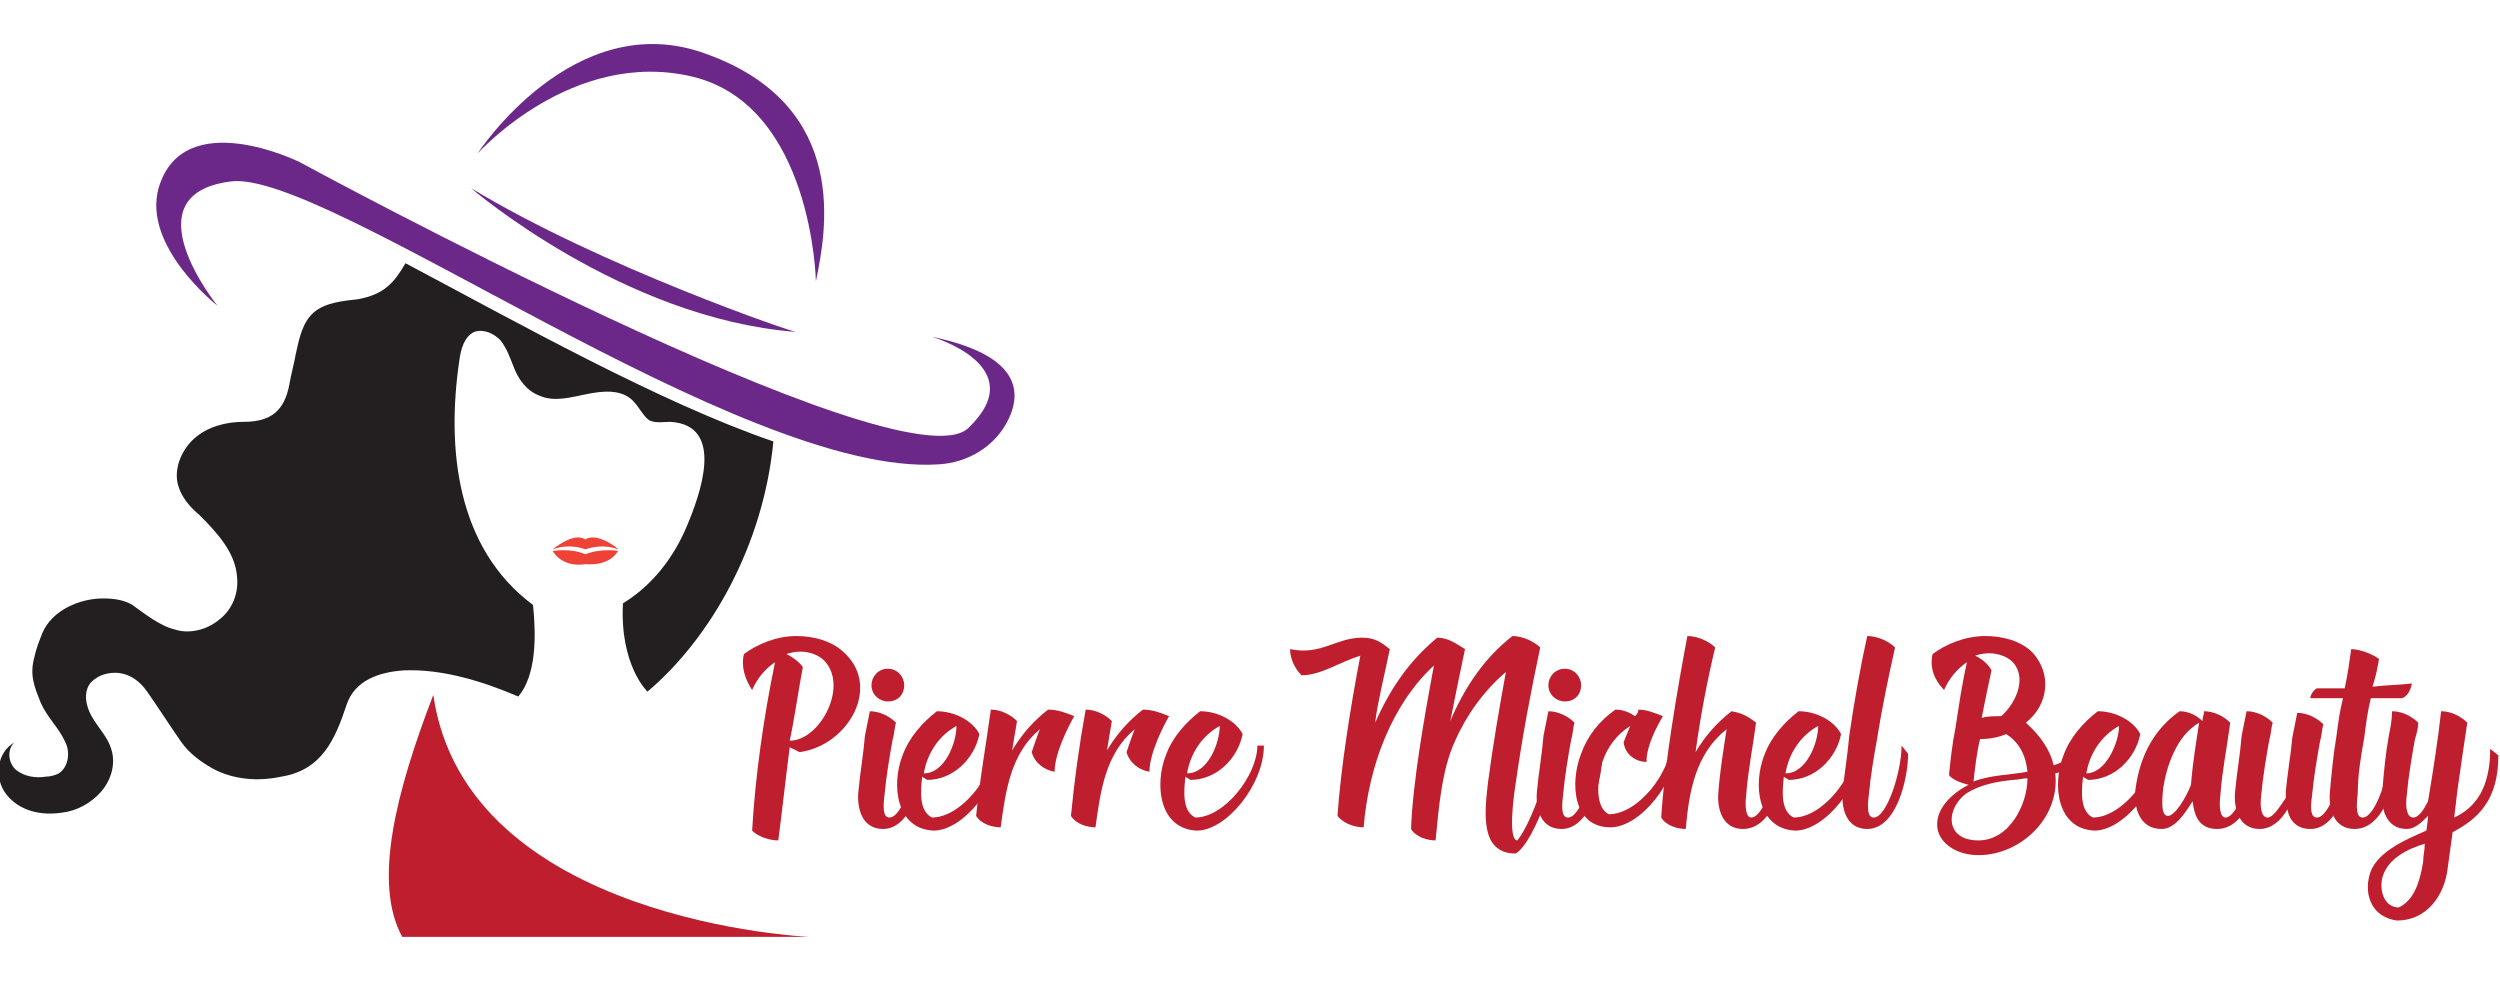
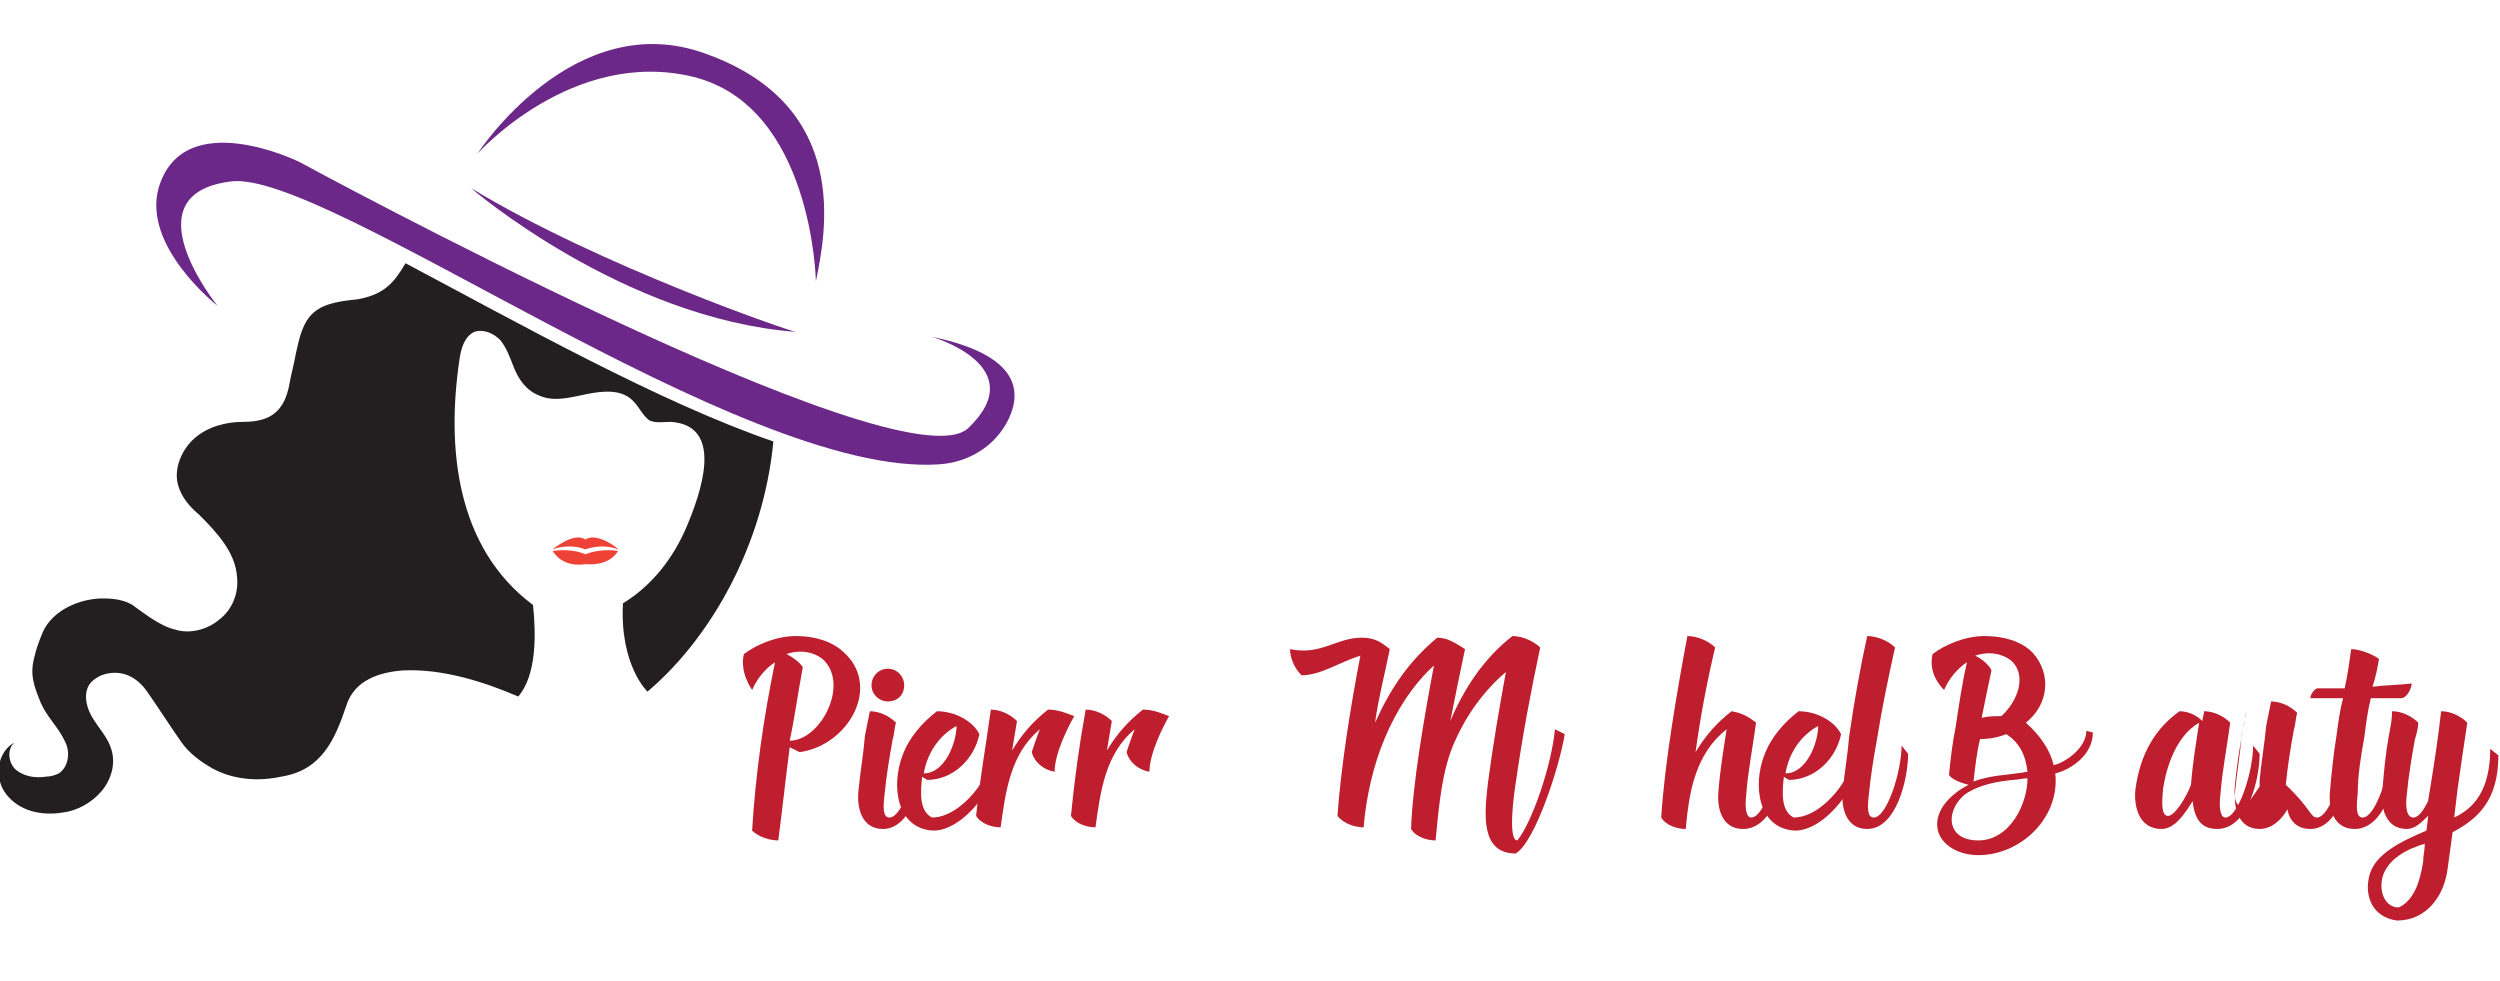
<svg xmlns="http://www.w3.org/2000/svg" version="1.1" id="Layer_1" x="0px" y="0px" width="152.9px" height="60px" viewBox="0 0 152.9 60" style="enable-background:new 0 0 152.9 60;" xml:space="preserve">
  <style type="text/css">
	.st0{fill:#BE1E2D;}
	.st1{fill:#EE4237;}
	.st2{fill:#6C2888;}
	.st3{fill:#231F20;}
</style>
  <g>
    <g>
      <path class="st0" d="M45.5,40c0.8-0.6,2-1.1,3.2-1.1c1.1,0,2.1,0.3,2.8,0.9c2.5,2.1,0.4,5.8-2.6,6.2c-0.2-0.1-0.4-0.2-0.6-0.3    c-0.2,1.5-0.5,4.2-0.7,5.7c-0.5,0-1.2-0.2-1.6-0.6c0.2-3.4,0.7-6.9,1.4-10.3c-0.6,0.4-1.1,1-1.4,1.7C45.6,41.6,45.3,40.8,45.5,40z     M48.3,45.3c1.9,0,3.7-3.5,2-5c-0.5-0.4-1.3-0.6-2.2-0.3c0.4,0.2,0.8,0.5,1,0.8C48.8,42.4,48.6,43.9,48.3,45.3z" />
      <path class="st0" d="M54.4,50c0.8,0,1.7-2.8,1.7-4.4l0.4,0.5c0,1.5-0.7,4.6-2.5,4.6c-1.3,0-1.6-1.3-1.5-2.3    c0.1-1.1,0.3-2.2,0.4-3.4c0.1-0.5,0.2-1,0.3-1.5c0.6,0,1.2,0.3,1.6,0.7c-0.1,0.3-0.1,0.7-0.2,1c-0.2,1.1-0.4,2.3-0.5,3.4    C54,49.4,54,50,54.4,50z M55.3,41.9c0,0.6-0.4,1-1,1c-0.5,0-1-0.4-1-1c0-0.5,0.4-1,1-1C54.9,40.9,55.3,41.4,55.3,41.9z" />
      <path class="st0" d="M55.2,46.2c0.4-1.1,1.2-2,2.1-2.7c1.1,0,2.2,0.6,2.6,1.4c-0.3,1.5-1.6,2.8-3.2,2.8c-0.1-0.1-0.2-0.1-0.3-0.2    c-0.1,0.9-0.2,2.1,0.6,2.5c1.8,0,3.8-2.6,3.8-4.4h0.4c0,2.4-2.3,5.2-4.1,5.2C54.8,50.7,54.5,48,55.2,46.2z M58.5,44.4    c-1.1,0.6-1.8,1.7-2,2.9C57.8,47.3,58.5,45.4,58.5,44.4z" />
      <path class="st0" d="M60.6,43.4c0.6,0,1.2,0.3,1.6,0.7c-0.1,0.6-0.2,1.2-0.3,1.8c0.6-1,1.3-1.8,2.2-2.5c0.6,0,1.1,0.2,1.6,0.4    c-0.4,0.7-1.2,2.3-1.2,3.4c-0.6-0.1-1.2-0.5-1.4-1.2c0.1-0.3,0.3-0.9,0.5-1.4c-1.8,1.5-2.1,3.8-2.4,6c-0.5,0-1.2-0.2-1.5-0.7    C59.9,47.8,60.3,45.6,60.6,43.4z" />
      <path class="st0" d="M66.4,43.4c0.6,0,1.2,0.3,1.6,0.7c-0.1,0.6-0.2,1.2-0.3,1.8c0.6-1,1.3-1.8,2.2-2.5c0.6,0,1.1,0.2,1.6,0.4    c-0.4,0.7-1.2,2.3-1.2,3.4c-0.6-0.1-1.2-0.5-1.4-1.2c0.1-0.3,0.3-0.9,0.5-1.4c-1.8,1.5-2.1,3.8-2.4,6c-0.5,0-1.2-0.2-1.5-0.7    C65.7,47.8,66,45.6,66.4,43.4z" />
-       <path class="st0" d="M71.3,46.2c0.4-1.1,1.2-2,2.1-2.7c1.1,0,2.2,0.6,2.6,1.4c-0.3,1.5-1.6,2.8-3.2,2.8c-0.1-0.1-0.2-0.1-0.3-0.2    c-0.1,0.9-0.2,2.1,0.6,2.5c1.8,0,3.8-2.6,3.8-4.4h0.4c0,2.4-2.3,5.2-4.1,5.2C70.9,50.7,70.6,48,71.3,46.2z M74.6,44.4    c-1.1,0.6-1.8,1.7-2,2.9C73.9,47.3,74.6,45.4,74.6,44.4z" />
      <path class="st0" d="M79.6,41.3c-0.4-0.4-0.7-1-0.7-1.6c1.9,0.4,2.8-0.7,4.4-0.7c0.8,0,1.2,0.3,1.7,0.7c-0.3,1.5-0.7,3-0.9,4.5    c0.9-2,2-3.7,3.8-5.2c0.7,0,1.2,0.4,1.7,0.7c-0.3,1.4-0.6,2.9-0.9,4.4c0.8-1.9,2-3.8,3.8-5.2c0.7,0,1.4,0.4,1.7,0.7    c-0.6,2.8-1.1,5.5-1.5,8.3c-0.1,0.6-0.5,3.5,0.1,3.5c0.9-1.1,2.1-4.6,2.3-6.8l0.6,0.3c-0.3,1.9-1.8,6.6-3,7.3    c-2.2,0-1.9-2.5-1.7-4.3c0.3-2.3,0.7-4.6,1.1-6.8c-1.3,1.1-2.4,2.6-3.1,4.2c-0.8,1.7-1,4-1.2,6.1c-0.5,0-1.2-0.2-1.5-0.7    c0.1-2.8,0.8-6.8,1.4-10c-2.6,2.4-4,6.2-4.3,9.9c-0.5,0-1.2-0.2-1.6-0.7c0.2-2.9,0.8-6.7,1.4-9.8C81.9,40.5,80.8,41.3,79.6,41.3z" />
-       <path class="st0" d="M95.9,50c0.8,0,1.7-2.8,1.7-4.4l0.4,0.5c0,1.5-0.7,4.6-2.5,4.6c-1.3,0-1.6-1.3-1.5-2.3    c0.1-1.1,0.3-2.2,0.4-3.4c0.1-0.5,0.2-1,0.3-1.5c0.6,0,1.2,0.3,1.6,0.7c-0.1,0.3-0.1,0.7-0.2,1c-0.2,1.1-0.4,2.3-0.5,3.4    C95.5,49.4,95.5,50,95.9,50z M96.7,41.9c0,0.6-0.4,1-1,1c-0.5,0-1-0.4-1-1c0-0.5,0.4-1,1-1C96.3,40.9,96.7,41.4,96.7,41.9z" />
-       <path class="st0" d="M100.2,43.4c0.5,0,1,0.2,1.5,0.4c-0.4,0.7-1,1.8-1,2.8c-0.6,0-1.3-0.4-1.4-1.2c0.1-0.3,0.3-0.7,0.4-1    c-0.8,0.5-1.4,1.3-1.7,2.2c-0.2,0.7-0.6,2.7,0.4,3.2c1.8,0,3.8-2.6,3.8-4.4h0.4c0,2.4-2.3,5.2-4.1,5.2c-2.3,0-2.5-2.7-1.8-4.5    c0.4-1.1,1.1-2,2.1-2.7c0.5,0,0.9,0.2,1.2,0.4C100.1,43.7,100.2,43.6,100.2,43.4z" />
      <path class="st0" d="M107.1,50c0.8,0,1.7-2.8,1.7-4.4l0.4,0.5c0,1.5-0.7,4.6-2.6,4.6c-1.3,0-1.6-1.3-1.5-2.3    c0.1-1.3,0.3-2.5,0.5-3.8c-1.9,1.5-2.3,3.8-2.5,6.1c-0.5,0-1.2-0.2-1.5-0.7c0.2-3.3,1-7.9,1.6-11.1c0.6,0,1.3,0.3,1.7,0.7    c-0.5,2.1-0.9,4.2-1.2,6.4c0.6-1,1.3-1.8,2.2-2.5c0.6,0.1,1,0.3,1.5,0.7c-0.2,1.5-0.5,3-0.6,4.4C106.7,49.4,106.8,50,107.1,50z" />
      <path class="st0" d="M107.9,46.2c0.4-1.1,1.2-2,2.1-2.7c1.1,0,2.2,0.6,2.6,1.4c-0.3,1.5-1.6,2.8-3.2,2.8c-0.1-0.1-0.2-0.1-0.3-0.2    c-0.1,0.9-0.2,2.1,0.6,2.5c1.8,0,3.8-2.6,3.8-4.4h0.4c0,2.4-2.3,5.2-4.1,5.2C107.5,50.7,107.2,48,107.9,46.2z M111.2,44.4    c-1.1,0.6-1.8,1.7-2,2.9C110.5,47.3,111.2,45.4,111.2,44.4z" />
      <path class="st0" d="M114.6,50c0.8,0,1.7-2.8,1.7-4.4l0.4,0.5c0,1.5-0.7,4.6-2.5,4.6c-1.3,0-1.6-1.3-1.5-2.3    c0.1-1.1,0.3-2.2,0.4-3.4c0.3-2.1,0.7-4.3,1.1-6.1c0.6,0,1.3,0.3,1.7,0.7c-0.4,1.8-0.8,3.7-1.1,5.6c-0.2,1.1-0.4,2.3-0.5,3.4    C114.2,49.4,114.2,50,114.6,50z" />
      <path class="st0" d="M118.2,40c0.8-0.6,2-1.1,3.2-1.1c1.1,0,2.2,0.3,2.9,1c1.2,1.3,1,3.2-0.4,4.3c0.9,0.8,1.5,1.7,1.7,2.6    c0.8-0.2,2-1.1,2-2.1l0.4,0.1c0,1.4-1.4,2.3-2.3,2.5c0.3,2.7-2.1,5-4.7,5c-1.2,0-2.3-0.6-2.5-1.6c-0.2-1.2,0.9-2.2,1.9-2.7    c-0.4-0.1-1-0.3-1.2-0.6c0.1-1,0.2-1.9,0.4-2.9c0.2-1.3,0.4-2.7,0.7-4c-0.6,0.4-1.1,1-1.4,1.7C118.3,41.6,118,40.8,118.2,40z     M124,47.6c-0.3,0-0.6,0.1-0.9,0.1c-1,0.1-2,0.3-2.8,0.8c-1.3,0.9-1.4,2.9,0.7,2.9C122.9,51.4,124,49.2,124,47.6z M120.7,47.8    c1-0.4,2.2-0.4,3.3-0.6c-0.1-1-0.5-1.8-1.3-2.3c-0.5,0.2-1,0.3-1.6,0.3C120.9,46,120.8,46.9,120.7,47.8z M121.2,43.9    c0.4-0.1,0.8-0.1,1.2-0.1c1-0.9,1.6-2.5,0.6-3.4c-0.5-0.4-1.3-0.6-2.2-0.3c0.4,0.2,0.8,0.5,1,0.9    C121.6,41.9,121.4,42.9,121.2,43.9z" />
-       <path class="st0" d="M126.2,46.2c0.4-1.1,1.2-2,2.1-2.7c1.1,0,2.2,0.6,2.6,1.4c-0.3,1.5-1.6,2.8-3.2,2.8c-0.1-0.1-0.2-0.1-0.3-0.2    c-0.1,0.9-0.2,2.1,0.6,2.5c1.8,0,3.8-2.6,3.8-4.4h0.4c0,2.4-2.3,5.2-4.1,5.2C125.8,50.7,125.5,48,126.2,46.2z M129.6,44.4    c-1.1,0.6-1.8,1.7-2,2.9C128.8,47.3,129.6,45.4,129.6,44.4z" />
      <path class="st0" d="M136.1,50c0.8,0,1.7-2.8,1.7-4.4l0.4,0.5c0,1.5-0.7,4.6-2.6,4.6c-1.1,0-1.4-0.8-1.5-1.7    c-0.5,0.8-1.1,1.7-1.9,1.7c-1.4,0-1.7-1.4-1.6-2.4c0.3-2.3,1.3-3.8,2.7-4.8c0.6,0,1.1,0.3,1.4,0.6c0-0.2,0.1-0.4,0.1-0.6    c0.6,0,1.2,0.3,1.6,0.7c-0.2,1.5-0.5,3-0.6,4.4C135.7,49.4,135.8,50,136.1,50z M132.3,48.2c-0.1,1-0.1,1.7,0.3,1.7    c0.4,0,1.1-1.1,1.4-1.9c0.1-1.3,0.3-2.5,0.5-3.8C133.1,45,132.5,46.9,132.3,48.2z" />
-       <path class="st0" d="M141.7,50c0.8,0,1.7-2.8,1.7-4.4l0.4,0.5c0,1.5-0.7,4.6-2.5,4.6c-0.9,0-1.3-0.6-1.4-1.2    c-0.4,0.7-1,1.2-1.7,1.2c-1.3,0-1.6-1.3-1.5-2.3c0.1-1.1,0.3-2.2,0.4-3.4c0.1-0.5,0.2-1,0.3-1.5c0.6,0,1.2,0.3,1.6,0.7    c-0.1,0.3-0.1,0.7-0.2,1c-0.2,1.1-0.4,2.3-0.5,3.4c-0.1,0.8,0,1.4,0.4,1.4c0.3,0,0.7-0.6,1.1-1.2c0-0.1,0-0.2,0-0.4    c0.1-1.1,0.3-2.2,0.4-3.3c0.1-0.5,0.2-1,0.3-1.5c0.6,0,1.2,0.3,1.6,0.7c-0.1,0.3-0.1,0.7-0.2,1c-0.2,1.1-0.4,2.3-0.5,3.4    C141.3,49.4,141.3,50,141.7,50z" />
+       <path class="st0" d="M141.7,50c0.8,0,1.7-2.8,1.7-4.4l0.4,0.5c0,1.5-0.7,4.6-2.5,4.6c-0.9,0-1.3-0.6-1.4-1.2    c-0.4,0.7-1,1.2-1.7,1.2c-1.3,0-1.6-1.3-1.5-2.3c0.1-1.1,0.3-2.2,0.4-3.4c0.1-0.5,0.2-1,0.3-1.5c-0.1,0.3-0.1,0.7-0.2,1c-0.2,1.1-0.4,2.3-0.5,3.4c-0.1,0.8,0,1.4,0.4,1.4c0.3,0,0.7-0.6,1.1-1.2c0-0.1,0-0.2,0-0.4    c0.1-1.1,0.3-2.2,0.4-3.3c0.1-0.5,0.2-1,0.3-1.5c0.6,0,1.2,0.3,1.6,0.7c-0.1,0.3-0.1,0.7-0.2,1c-0.2,1.1-0.4,2.3-0.5,3.4    C141.3,49.4,141.3,50,141.7,50z" />
      <path class="st0" d="M144.5,50c0.8,0,1.7-2.8,1.7-4.4l0.4,0.5c0,1.5-0.7,4.6-2.6,4.6c-1.3,0-1.6-1.3-1.5-2.3    c0.1-1.1,0.2-2.2,0.4-3.4c0.1-0.8,0.2-1.5,0.4-2.3h-2c0-0.2,0.2-0.5,0.4-0.6c0.6,0,1.1,0,1.7,0c0.2-0.9,0.3-1.7,0.4-2.4    c0.5,0,1.3,0.3,1.7,0.6c-0.1,0.6-0.2,1.1-0.4,1.7c0.8-0.1,1.6-0.1,2.4-0.2c0,0.2-0.2,0.8-0.6,0.9H145c-0.2,0.8-0.3,1.6-0.4,2.4    c-0.2,1.1-0.4,2.3-0.4,3.4C144.1,49.4,144.1,50,144.5,50z" />
      <path class="st0" d="M146.1,45c0.1-0.5,0.2-1,0.2-1.5c0.6,0,1.2,0.3,1.6,0.7c0,0.3-0.1,0.7-0.2,1c-0.2,1.1-0.4,2.3-0.5,3.4    c-0.1,0.8,0,1.4,0.4,1.4c0.3,0,0.6-0.4,0.9-1c0.3-1.8,0.6-3.7,0.8-5.5c0.6,0,1.2,0.3,1.6,0.7c-0.2,1.3-0.4,2.7-0.6,4.1l-0.2,1.7    c1.3-0.6,2.2-1.8,2.2-4.2l0.5,0.4c0,2.8-1.3,3.9-2.8,4.7c-0.1,0.7-0.2,1.5-0.3,2.2c-0.2,1.7-1.3,3.2-3.1,3.2    c-1.5-0.2-2-1.5-1.7-2.7c0.3-1.4,2.1-2.2,3.5-2.8l0.1-0.8v-0.1c-0.4,0.4-0.8,0.8-1.3,0.8c-1.3,0-1.6-1.3-1.5-2.3    C145.8,47.2,145.9,46.1,146.1,45z M145.7,53.7c-0.2,0.9,0.2,1.8,1,1.8c0.9-0.4,1.3-1.5,1.5-2.8c0-0.4,0.1-0.7,0.1-1.1    C147.3,51.9,146,52.5,145.7,53.7z" />
    </g>
    <g>
      <g>
        <g>
          <path class="st1" d="M35.8,33c-0.7-0.5-2,0.6-2,0.6c1.1-0.4,2,0,2,0s1-0.4,2,0C37.9,33.6,36.5,32.5,35.8,33z" />
          <path class="st1" d="M35.8,33.9c-0.9-0.4-2-0.2-2-0.2c0.7,1.1,2,0.8,2,0.8s1.4,0.2,2-0.8C37.9,33.7,36.8,33.5,35.8,33.9z" />
        </g>
        <path class="st2" d="M13.3,18.7c0,0-5.5-6.8,0.8-7.6c5.8-0.8,31.2,18.1,43.3,17.3c1.8-0.1,3.5-1.1,4.3-2.8c0.8-1.7,0.6-3.9-4.7-5     c0,0,6.2,1.8,2.2,5.6C55.1,29.9,18.3,9.9,18.3,9.9s-7.1-3.5-8.6,1.6C8.7,15.1,13.3,18.7,13.3,18.7z" />
        <g>
          <path class="st3" d="M24.8,16.1c-0.7,1.2-1.3,1.9-2.9,2.2c-0.9,0.1-2,0.2-2.7,0.8c-0.7,0.6-0.9,1.6-1.1,2.5      c-0.1,0.6-0.3,1.3-0.4,1.9c-0.3,1.6-1.1,2.3-2.8,2.3c-1.1,0-2.2,0.3-3,1c-0.8,0.7-1.3,1.9-1,2.9c0.2,0.7,0.7,1.3,1.3,1.8      c1.1,1.1,2.2,2.3,2.3,3.8c0.1,1-0.3,2-1.1,2.6c-0.7,0.6-1.8,0.9-2.7,0.6c-0.9-0.2-1.9-1-2.6-1.5c-0.5-0.3-1.1-0.4-1.8-0.4      c-1.4,0-3.1,0.7-3.7,2.1c-0.2,0.5-0.4,1-0.5,1.5c-0.3,1.1,0,1.8,0.4,2.8c0.4,0.9,1.1,1.5,1.5,2.4c0.3,0.6,0.2,1.5-0.4,1.9      c-0.2,0.1-0.5,0.2-0.8,0.2c-0.6,0.1-1.3,0-1.8-0.4c-0.5-0.4-0.6-1.3-0.1-1.7c-1.1,0.6-1.3,2.2-0.5,3.2c0.8,1,2.1,1.3,3.4,1.1      c0.9-0.1,1.8-0.6,2.4-1.3c0.6-0.7,0.9-1.7,0.6-2.6c-0.2-0.7-0.8-1.3-1.2-2c-0.4-0.7-0.5-1.6,0-2.1c0.2-0.2,0.4-0.3,0.6-0.4      c1.1-0.4,2.1,0,2.8,1c0.7,1,1.4,2.1,2.1,3.1c0.5,0.7,1.2,1.2,1.9,1.6c1.3,0.7,2.8,0.8,4.2,0.5c2.5-0.4,3.3-2.3,4-4.4      c0.5-1.5,2-2,3.5-2.1c2.4-0.1,4.9,0.7,7,1.6c1.1-1.3,1.1-3.7,0.9-5.6c-4.7-3.5-5.3-9.6-4.5-15c0.1-0.7,0.3-1.4,0.9-1.7      c0.6-0.2,1.2,0.1,1.6,0.5c0.4,0.5,0.6,1.1,0.8,1.6c0.3,0.8,0.8,1.5,1.6,1.8c0.9,0.4,1.9,0.1,2.9-0.1c1-0.2,2.1-0.3,2.8,0.4      c0.4,0.4,0.6,0.9,1,1.2c0.4,0.2,0.9,0.1,1.3,0.1c3.4,0.2,1.8,4.5,1,6.4c-0.8,1.9-2.1,3.6-3.9,4.7c-0.2,3.8,1.5,5.4,1.5,5.4      c3.9-3.3,7.1-9,7.7-15.3C40.3,24.6,31.6,19.7,24.8,16.1z" />
        </g>
        <path class="st2" d="M28.8,11.5c0,0,9.3,8,19.9,8.8C48.7,20.4,36.7,16.3,28.8,11.5z" />
        <path class="st2" d="M29.2,9.4c0,0,5.9-9.1,14-6.1c8.9,3.2,7.3,11,6.7,13.9c0,0-0.2-10.7-7.5-12.5C35,2.9,29.2,9.4,29.2,9.4z" />
-         <path class="st0" d="M26.5,42.5c-2.3,6-3.7,11.5-1.9,14.8l24.9,0C49.5,57.3,28.5,56.4,26.5,42.5z" />
      </g>
    </g>
  </g>
</svg>